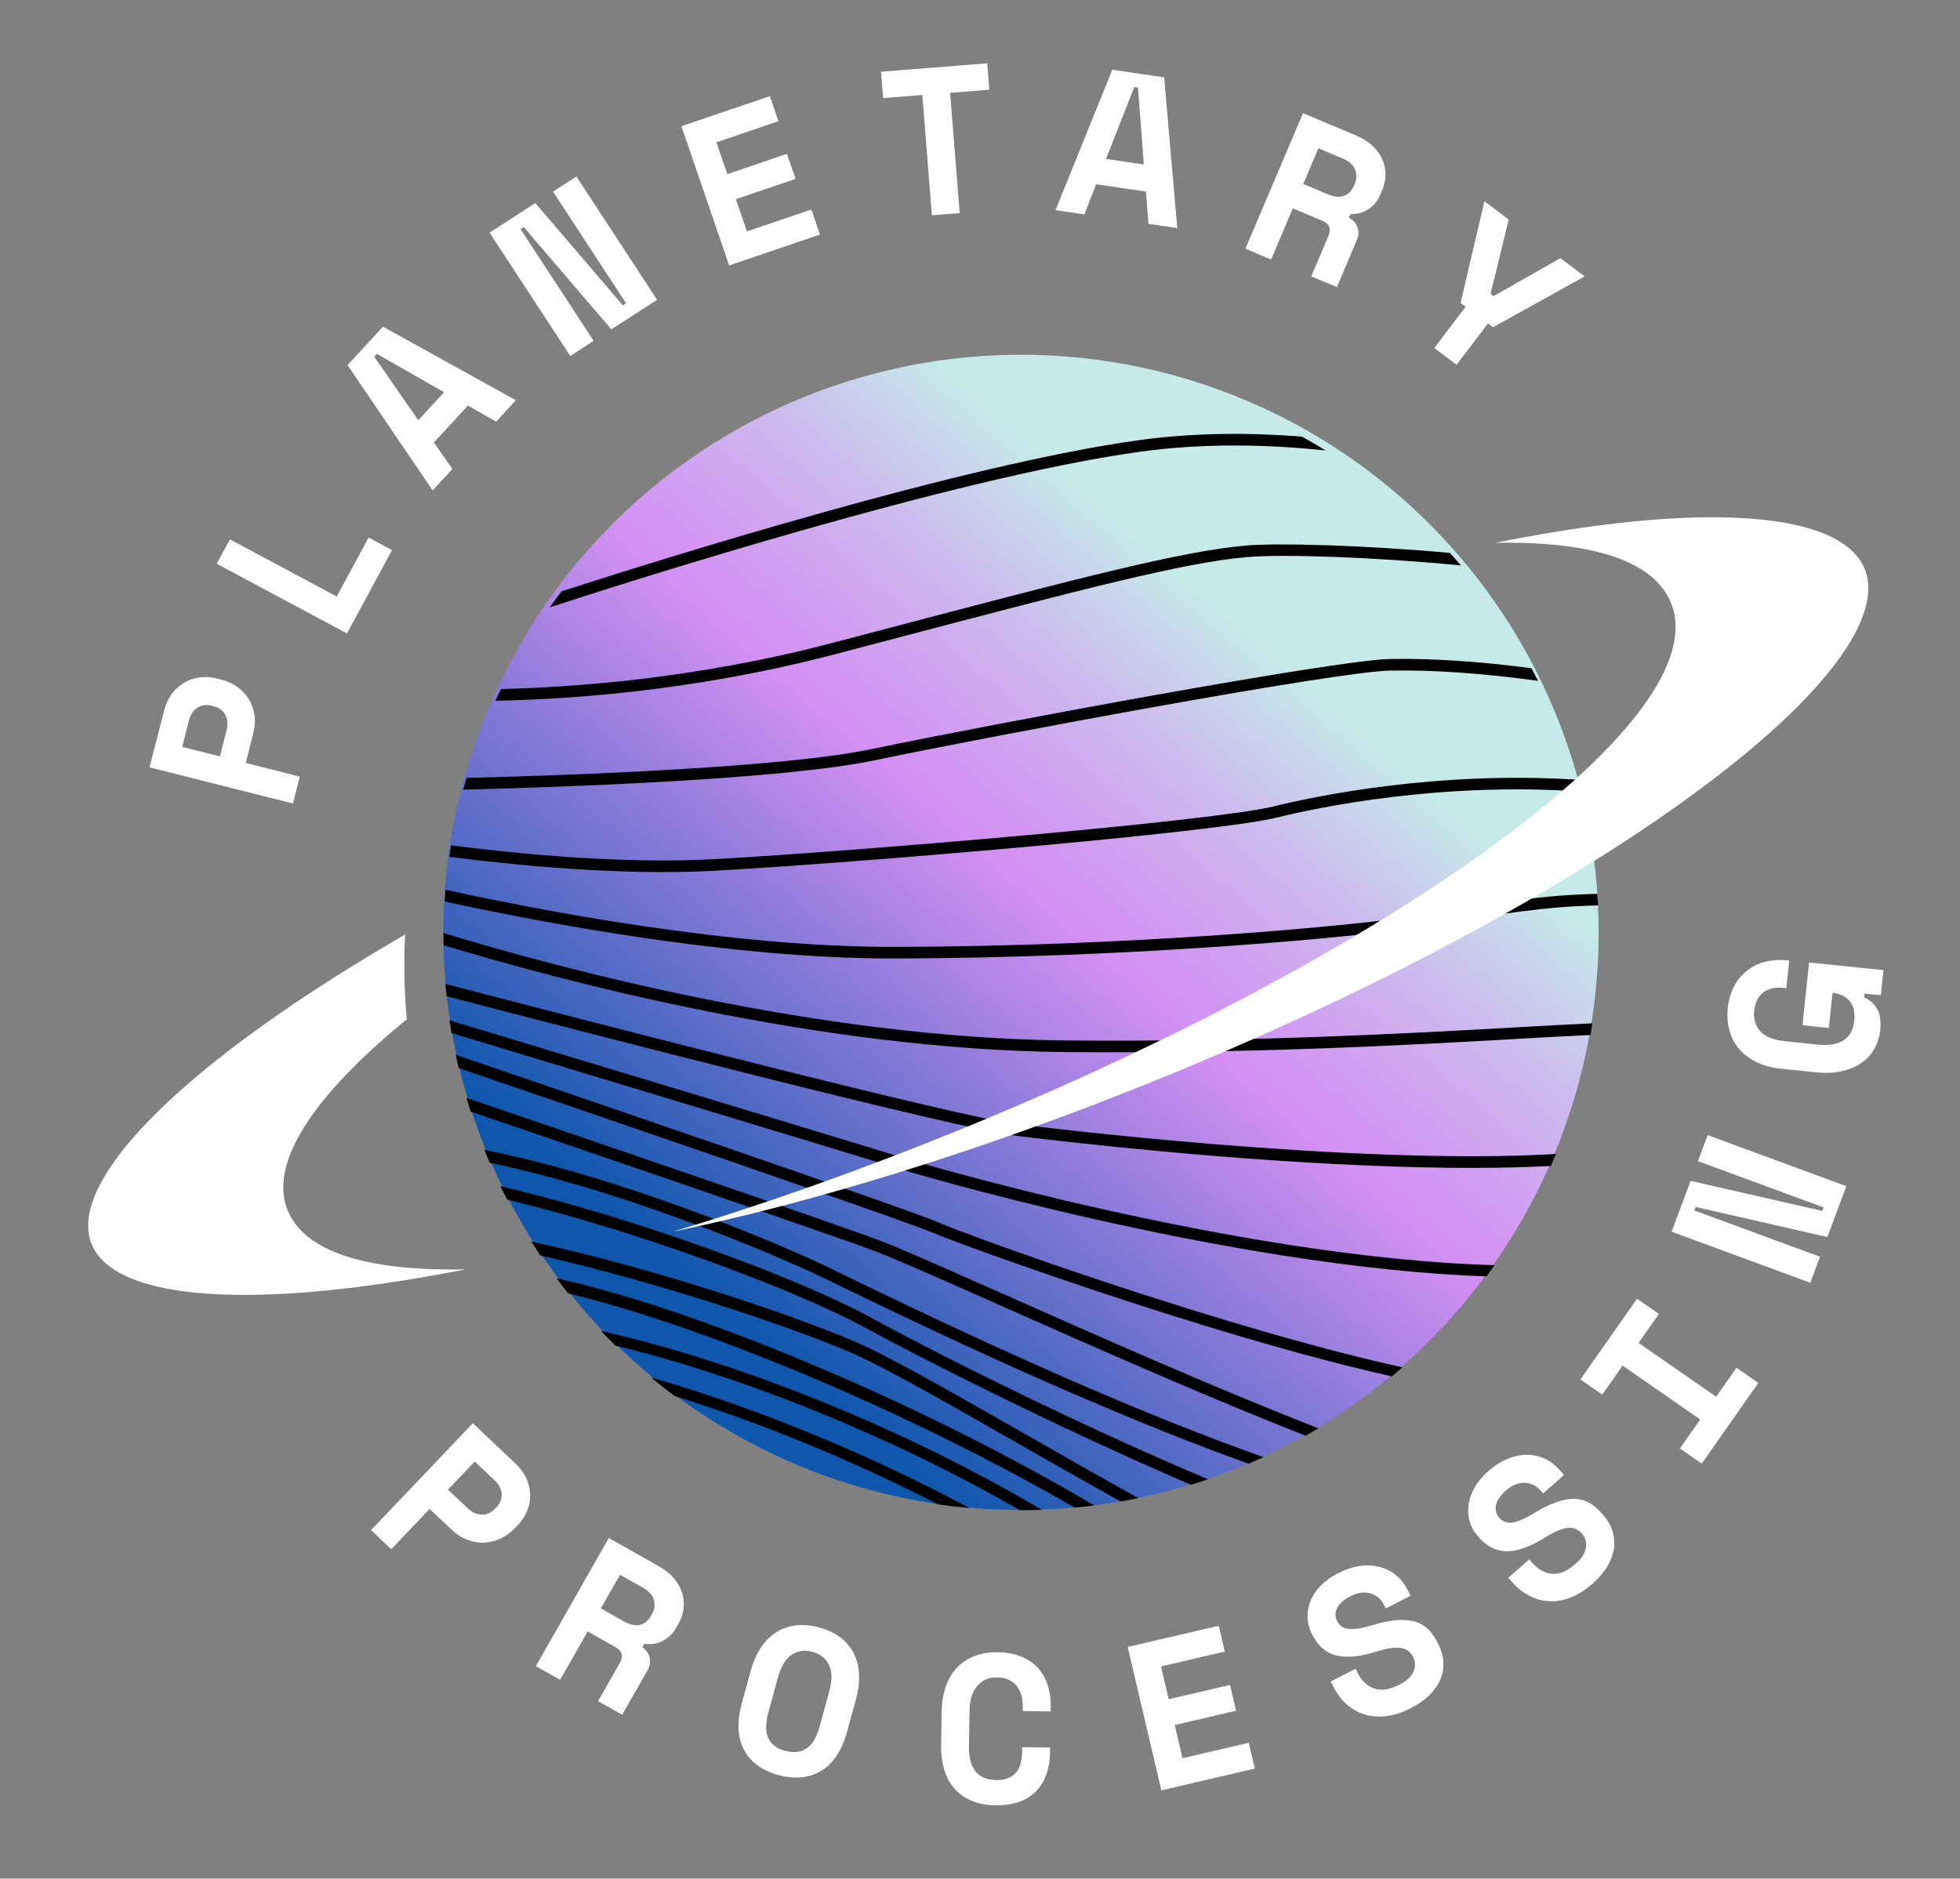
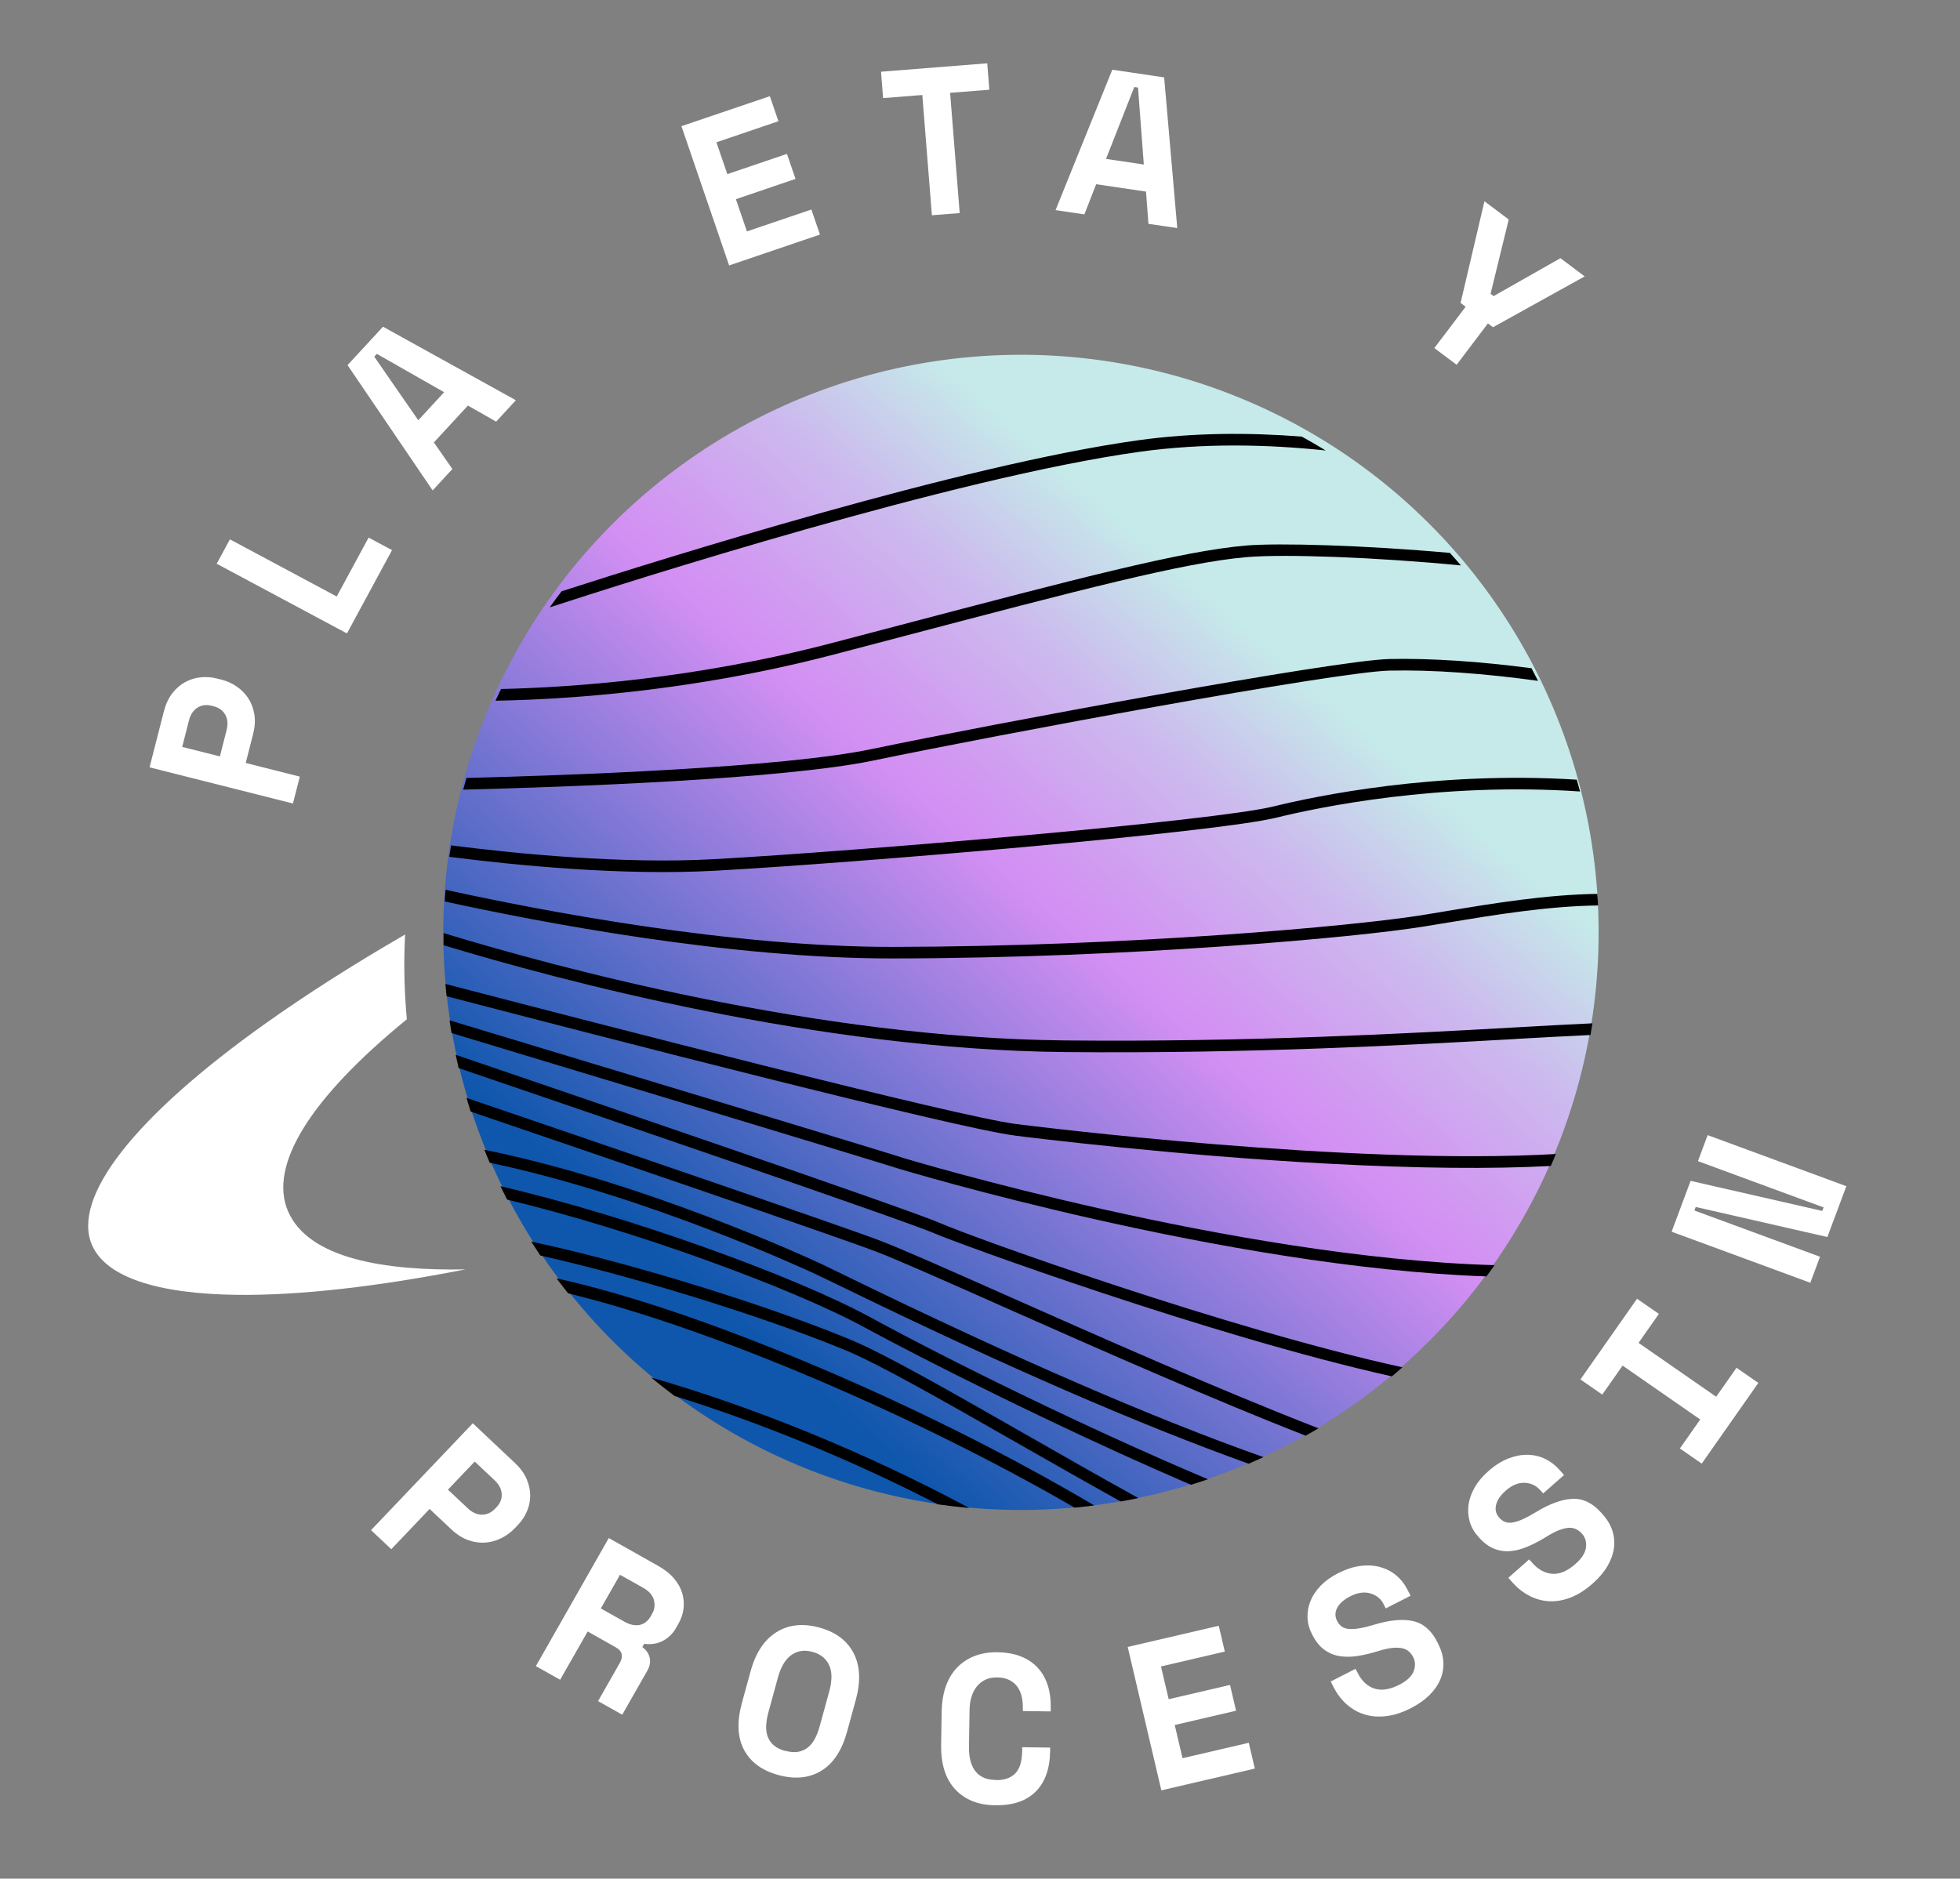
<svg xmlns="http://www.w3.org/2000/svg" width="145" height="139" viewBox="0 0 145 139" fill="none">
  <rect x="0" y="0" width="145" height="139" fill="#808080" stroke="none" />
  <circle cx="75.53" cy="68.986" r="42.736" transform="rotate(-4 75.53 68.986)" fill="url(#paint0_linear_55_4841)" />
  <path d="M98.065 33.326C97.49 32.971 96.903 32.633 96.312 32.305C92.445 32 88.313 32.001 84.192 32.577C71.204 34.383 48.983 41.348 41.546 43.75C41.248 44.141 40.951 44.535 40.667 44.938C46.593 43.006 70.628 35.33 84.308 33.428C89.018 32.772 93.75 32.875 98.065 33.33L98.065 33.326Z" fill="black" />
  <path d="M42.061 51.605C47.32 51.237 54.266 50.374 61.711 48.422C63.487 47.958 65.181 47.513 66.799 47.086C79.783 43.673 87.616 41.612 92.236 41.22C95.007 40.984 101.739 41.222 108.081 41.836C107.812 41.524 107.539 41.212 107.262 40.909C100.975 40.343 94.585 40.158 92.163 40.366C87.469 40.763 79.602 42.83 66.576 46.255C64.958 46.682 63.264 47.127 61.489 47.591C51.429 50.228 42.312 50.861 37.066 50.979C36.926 51.264 36.79 51.553 36.654 51.846C38.144 51.819 39.964 51.752 42.057 51.605L42.061 51.605Z" fill="black" />
  <path d="M102.773 48.761C98.735 48.854 73.531 53.535 64.499 55.421C57.85 56.81 42.074 57.368 34.509 57.561C34.425 57.847 34.346 58.136 34.266 58.425C41.744 58.237 57.88 57.676 64.674 56.26C73.686 54.379 98.799 49.709 102.79 49.619C105.997 49.545 109.867 49.834 113.785 50.376C113.629 50.065 113.464 49.75 113.299 49.443C109.54 48.945 105.851 48.692 102.769 48.761L102.773 48.761Z" fill="black" />
  <path d="M94.228 59.664C89.808 60.755 63.432 62.978 52.851 63.568C46.028 63.946 38.174 63.163 33.371 62.549C33.326 62.831 33.28 63.114 33.239 63.396C38.078 64.016 46.002 64.807 52.894 64.424C63.505 63.837 89.971 61.599 94.433 60.496C97.451 59.753 106.435 57.852 116.889 58.561C116.812 58.27 116.731 57.979 116.65 57.688C106.195 57.027 97.254 58.92 94.228 59.664V59.664Z" fill="black" />
  <path d="M106.969 67.42C106.344 67.524 105.735 67.623 105.144 67.72C100.11 68.523 83.481 70.034 66.086 70.06C54.056 70.076 40.052 67.389 32.963 65.835C32.94 66.124 32.917 66.41 32.902 66.699C40.07 68.265 54.051 70.936 66.089 70.915C74.911 70.904 83.54 70.507 90.573 70.015C97.605 69.523 102.785 68.963 105.285 68.561C105.877 68.468 106.489 68.365 107.115 68.261C110.647 67.679 114.508 67.043 118.229 66.994C118.209 66.707 118.193 66.425 118.169 66.138C114.401 66.191 110.518 66.832 106.969 67.416L106.969 67.42Z" fill="black" />
  <path d="M112.169 76.868C114.229 76.755 116.077 76.651 117.663 76.579C117.713 76.292 117.762 76 117.807 75.714C116.234 75.785 114.351 75.891 112.123 76.016C104.319 76.455 92.526 77.116 78.778 76.981C60.479 76.804 41.2 71.594 32.815 69.039C32.814 69.335 32.813 69.636 32.817 69.937C41.387 72.535 60.557 77.663 78.769 77.842C92.543 77.975 104.358 77.312 112.17 76.873L112.169 76.868Z" fill="black" />
  <path d="M75.056 84.019C76.241 84.168 86.965 85.503 98.405 86.108C104.884 86.45 110.328 86.504 114.725 86.269C114.857 85.977 114.979 85.68 115.101 85.384C99.968 86.266 76.425 83.326 75.165 83.165C70.848 82.62 44.208 75.737 32.956 72.802C32.977 73.106 33.007 73.409 33.042 73.712C44.501 76.701 70.669 83.458 75.056 84.015L75.056 84.019Z" fill="black" />
  <path d="M66.756 85.652C64.322 84.881 42.992 78.431 33.257 75.493C33.305 75.807 33.353 76.122 33.406 76.436C43.309 79.427 64.093 85.71 66.488 86.47C66.767 86.558 90.699 93.764 109.965 94.441C110.171 94.164 110.372 93.888 110.57 93.608C91.357 93.069 67.035 85.745 66.752 85.657L66.756 85.652Z" fill="black" />
  <path d="M33.713 78.044C33.784 78.374 33.854 78.7 33.929 79.026C42.896 82.086 67.058 90.346 69.146 91.261C70.703 91.948 89.536 98.839 102.969 101.837C103.235 101.616 103.493 101.396 103.754 101.167C90.837 98.34 71.959 91.559 69.499 90.476C67.312 89.512 42.298 80.968 33.713 78.044Z" fill="black" />
  <path d="M73.988 96.583C82.055 100.166 90.096 103.687 96.591 106.228C96.908 106.051 97.224 105.866 97.537 105.681C90.13 102.803 80.985 98.746 74.345 95.797C70.068 93.9 66.69 92.4 65.082 91.787C62.089 90.646 42.889 84.09 34.513 81.233C34.61 81.574 34.716 81.911 34.822 82.247C43.474 85.196 61.857 91.479 64.774 92.59C66.359 93.193 69.729 94.689 73.993 96.583L73.988 96.583Z" fill="black" />
  <path d="M62.716 94.466C61.823 94.03 61.149 93.703 60.742 93.512C60.096 93.209 47.778 87.487 35.835 85.073C35.961 85.395 36.096 85.712 36.231 86.029C47.873 88.477 59.743 93.995 60.371 94.286C60.774 94.477 61.443 94.8 62.331 95.232C74.301 101.061 84.326 105.418 92.374 108.298C92.745 108.139 93.111 107.98 93.476 107.813C85.364 104.95 75.094 100.498 62.712 94.466L62.716 94.466Z" fill="black" />
  <path d="M37.025 87.77C37.187 88.103 37.353 88.43 37.519 88.758C46.756 90.971 58.589 95.283 64.007 98.239C68.072 100.456 78.001 105.482 87.34 109.527C87.604 109.641 87.854 109.744 88.113 109.855C88.533 109.727 88.948 109.59 89.363 109.45C80.188 105.579 70.075 100.57 64.422 97.484C58.833 94.432 46.459 89.955 37.02 87.766L37.025 87.77Z" fill="black" />
  <path d="M75.689 106.022C70.22 102.898 65.497 100.198 62.929 99.127C58.433 97.258 51.532 94.981 45.343 93.33C43.5 92.835 41.422 92.319 39.301 91.861C39.52 92.207 39.744 92.552 39.971 92.893C48.257 94.768 57.651 97.863 62.59 99.92C65.108 100.969 69.809 103.657 75.255 106.766C77.883 108.267 80.448 109.725 82.906 111.092C83.343 111.014 83.779 110.932 84.215 110.841C81.225 109.185 78.303 107.515 75.689 106.022Z" fill="black" />
  <path d="M59.395 100.672C52.363 97.747 46.158 95.684 41.173 94.584C41.455 94.96 41.741 95.326 42.031 95.693C52.752 98.296 67.879 104.819 79.5 111.549C79.849 111.516 80.202 111.478 80.555 111.436C80.684 111.423 80.816 111.401 80.945 111.383C74.636 107.647 67.08 103.869 59.395 100.672V100.672Z" fill="black" />
-   <path d="M44.458 98.472C44.809 98.843 45.172 99.204 45.536 99.561C54.955 101.833 66.014 106.299 75.442 111.738C75.984 111.739 76.525 111.727 77.066 111.711C66.912 105.69 54.641 100.755 44.458 98.476L44.458 98.472Z" fill="black" />
  <path d="M48.158 101.913C48.729 102.385 49.316 102.846 49.911 103.29C56.279 105.265 63.058 108.044 69.386 111.306C70.153 111.416 70.922 111.504 71.698 111.574C64.14 107.513 55.79 104.108 48.159 101.917L48.158 101.913Z" fill="black" />
  <path d="M21.317 89.645C19.838 86.237 22.936 81.265 30.099 75.414C29.918 73.457 29.862 71.465 29.954 69.445C29.96 69.344 29.966 69.243 29.973 69.142C26.179 71.338 22.7 73.551 19.628 75.736C9.95 82.623 5.277 88.592 6.808 92.123C7.826 94.467 11.558 95.739 17.595 95.806C22.152 95.854 27.892 95.208 34.433 93.921C28.44 94.034 22.828 93.121 21.317 89.637L21.317 89.645Z" fill="white" />
-   <path d="M125.298 58.739C115.434 65.968 101.411 73.452 85.809 79.808C73.199 84.944 60.572 88.892 49.816 91.123C56.662 89.058 63.819 86.517 70.92 83.624C86.599 77.236 100.702 69.711 110.631 62.433C120.734 55.027 125.338 48.682 123.598 44.559C122.092 41.003 116.544 40.059 110.626 40.161C117.087 38.863 122.758 38.217 127.262 38.276C133.233 38.357 136.919 39.663 137.93 42.056C139.452 45.66 134.851 51.737 125.298 58.739V58.739Z" fill="white" />
  <path fill-rule="evenodd" clip-rule="evenodd" d="M22.18 57.462L18.178 56.451L18.725 54.312C18.861 53.77 18.892 53.274 18.812 52.825C18.733 52.376 18.579 51.984 18.351 51.64C18.122 51.301 17.832 51.014 17.49 50.782C17.147 50.551 16.779 50.386 16.384 50.288L16.021 50.197C15.635 50.098 15.241 50.073 14.839 50.114C14.437 50.156 14.058 50.273 13.701 50.467C13.345 50.661 13.029 50.934 12.749 51.291C12.469 51.649 12.261 52.101 12.121 52.643L11.064 56.775L21.671 59.451L22.18 57.462ZM16.763 54.025L16.268 55.97L16.267 55.965L13.48 55.264L13.975 53.319C14.088 52.874 14.296 52.556 14.605 52.361C14.913 52.167 15.258 52.117 15.644 52.215L15.826 52.263C16.207 52.362 16.487 52.568 16.666 52.884C16.845 53.201 16.876 53.584 16.763 54.025Z" fill="white" />
  <path d="M16.029 41.715L17.008 39.906L24.91 44.135L27.27 39.777L29.002 40.704L25.667 46.867L16.033 41.711L16.029 41.715Z" fill="white" />
  <path fill-rule="evenodd" clip-rule="evenodd" d="M32.098 32.736L34.616 30.009L34.62 30.008L36.706 31.197L38.163 29.613L28.334 24.172L25.711 27.015L32.007 36.285L33.468 34.702L32.098 32.736ZM32.857 29.019L30.943 31.093L27.688 26.392L27.878 26.183L32.857 29.019Z" fill="white" />
-   <path d="M46.079 22.593L46.317 22.443L40.915 14.18L42.643 13.059L48.611 22.183L45.228 24.372L38.752 16.804L38.514 16.955L43.916 25.218L42.187 26.339L36.22 17.215L39.602 15.025L46.079 22.593V22.593Z" fill="white" />
  <path d="M50.412 9.336L56.953 7.116L57.587 8.969L52.999 10.528L53.808 12.884L58.218 11.385L58.852 13.237L54.442 14.737L55.258 17.122L60.025 15.503L60.66 17.355L53.941 19.64L50.412 9.336Z" fill="white" />
  <path d="M65.182 5.306L73.036 4.684L73.19 6.639L70.289 6.868L70.998 15.766L68.942 15.927L68.232 7.029L65.331 7.258L65.177 5.302L65.182 5.306Z" fill="white" />
  <path fill-rule="evenodd" clip-rule="evenodd" d="M81.094 13.631L84.776 14.175L84.781 14.174L84.96 16.561L87.094 16.875L86.123 5.726L82.287 5.158L78.089 15.547L80.222 15.862L81.094 13.631ZM81.823 11.757L81.821 11.757L81.821 11.761L81.823 11.757ZM84.619 12.172L81.823 11.757L83.913 6.439L84.19 6.48L84.619 12.172Z" fill="white" />
-   <path fill-rule="evenodd" clip-rule="evenodd" d="M98.902 21.244L98.907 21.247L98.899 21.252L98.902 21.244ZM97.005 20.448L98.902 21.244L100.372 17.783C100.514 17.449 100.535 17.127 100.431 16.826C100.328 16.526 100.119 16.285 99.797 16.104L99.906 15.845C100.45 15.846 100.906 15.715 101.28 15.45C101.653 15.186 101.926 14.847 102.101 14.436L102.247 14.092C102.412 13.712 102.494 13.326 102.497 12.931C102.5 12.537 102.421 12.161 102.265 11.795C102.109 11.43 101.864 11.096 101.533 10.786C101.198 10.476 100.774 10.215 100.254 9.996L96.396 8.373L92.134 18.403L94.036 19.201L95.643 15.416L97.832 16.337C98.111 16.456 98.283 16.608 98.34 16.804C98.401 16.999 98.381 17.212 98.284 17.44L97.005 20.448ZM98.226 14.373L96.414 13.612L97.536 10.974L99.348 11.735C99.81 11.928 100.108 12.197 100.245 12.543C100.382 12.889 100.38 13.227 100.238 13.561L100.163 13.736C99.994 14.128 99.746 14.38 99.415 14.494C99.083 14.608 98.688 14.566 98.226 14.373Z" fill="white" />
  <path d="M108.426 22.695L108.054 22.413L109.818 14.892L111.615 16.239L110.271 21.738L110.496 21.909L115.438 19.103L117.234 20.45L110.452 24.212L110.076 23.93L107.76 26.99L106.111 25.754L108.427 22.699L108.426 22.695Z" fill="white" />
  <path fill-rule="evenodd" clip-rule="evenodd" d="M31.783 111.645L28.947 114.625L27.45 113.214L34.978 105.308L38.087 108.239C38.497 108.622 38.787 109.026 38.964 109.442C39.141 109.859 39.226 110.269 39.224 110.672C39.222 111.074 39.14 111.461 38.979 111.832C38.817 112.203 38.601 112.534 38.329 112.817L38.069 113.087C37.789 113.379 37.462 113.619 37.092 113.805C36.722 113.991 36.329 114.101 35.918 114.134C35.506 114.167 35.084 114.11 34.651 113.958C34.219 113.806 33.8 113.541 33.39 113.158L31.783 111.645ZM34.604 111.597L33.14 110.218L35.12 108.139L36.583 109.518C36.919 109.832 37.095 110.171 37.116 110.533C37.137 110.895 37.011 111.22 36.74 111.508L36.61 111.643C36.334 111.926 36.017 112.069 35.651 112.069C35.286 112.069 34.935 111.911 34.604 111.597Z" fill="white" />
  <path fill-rule="evenodd" clip-rule="evenodd" d="M46.033 126.87L46.039 126.874L46.03 126.874L46.033 126.87ZM44.244 125.865L46.033 126.87L47.896 123.6C48.078 123.284 48.13 122.968 48.065 122.657C47.995 122.345 47.816 122.081 47.518 121.868L47.657 121.624C48.193 121.691 48.662 121.614 49.065 121.391C49.467 121.168 49.777 120.865 49.998 120.477L50.184 120.152C50.39 119.792 50.52 119.414 50.567 119.026C50.614 118.637 50.582 118.249 50.469 117.872C50.355 117.49 50.151 117.127 49.857 116.784C49.563 116.437 49.171 116.13 48.682 115.853L45.038 113.799L39.644 123.276L41.439 124.285L43.475 120.713L45.541 121.876C45.804 122.027 45.956 122.198 45.992 122.399C46.028 122.6 45.985 122.806 45.861 123.023L44.244 125.865ZM46.161 119.97L44.448 119.007L45.868 116.517L47.581 117.48C48.016 117.727 48.281 118.029 48.376 118.386C48.47 118.743 48.428 119.08 48.25 119.395L48.157 119.558C47.948 119.928 47.672 120.151 47.329 120.227C46.986 120.298 46.597 120.217 46.161 119.97Z" fill="white" />
  <path fill-rule="evenodd" clip-rule="evenodd" d="M57.429 120.772C56.532 121.337 55.899 122.299 55.528 123.659L54.886 126C54.505 127.399 54.556 128.561 55.046 129.475C55.537 130.389 56.391 131.014 57.606 131.34C58.826 131.666 59.877 131.558 60.766 131.015C61.656 130.472 62.293 129.497 62.674 128.097L63.316 125.757C63.687 124.397 63.632 123.249 63.149 122.312C62.661 121.376 61.811 120.743 60.596 120.416C59.38 120.09 58.321 120.207 57.429 120.772ZM59.053 129.615C58.778 129.664 58.463 129.639 58.099 129.543L58.104 129.556C57.745 129.459 57.456 129.319 57.248 129.139C57.039 128.959 56.885 128.74 56.793 128.491C56.701 128.237 56.665 127.963 56.682 127.654C56.7 127.345 56.755 127.017 56.853 126.668L57.56 124.085C57.651 123.753 57.769 123.451 57.92 123.18C58.071 122.91 58.247 122.69 58.457 122.519C58.663 122.349 58.907 122.232 59.181 122.174C59.456 122.111 59.766 122.129 60.108 122.222C60.45 122.315 60.721 122.456 60.93 122.645C61.139 122.834 61.285 123.058 61.381 123.306C61.477 123.555 61.518 123.838 61.51 124.146C61.496 124.455 61.449 124.774 61.359 125.105L60.651 127.688C60.558 128.037 60.436 128.349 60.299 128.623C60.157 128.897 59.985 129.117 59.775 129.287C59.564 129.454 59.324 129.566 59.053 129.615Z" fill="white" />
  <path d="M73.646 131.708C74.043 131.715 74.369 131.658 74.627 131.544C74.884 131.427 75.087 131.27 75.23 131.069C75.372 130.869 75.474 130.636 75.529 130.373C75.585 130.109 75.614 129.838 75.62 129.556L75.622 129.275L77.688 129.303L77.686 129.585C77.668 130.881 77.31 131.872 76.614 132.566C75.922 133.256 74.922 133.59 73.619 133.572C72.369 133.556 71.383 133.161 70.668 132.393C69.948 131.625 69.6 130.514 69.625 129.066L69.664 126.638C69.677 125.944 69.777 125.322 69.973 124.767C70.17 124.216 70.447 123.751 70.808 123.379C71.169 123.007 71.598 122.722 72.103 122.526C72.607 122.331 73.171 122.239 73.794 122.248C74.439 122.259 75.012 122.357 75.509 122.552C76.006 122.747 76.421 123.021 76.755 123.379C77.09 123.737 77.337 124.165 77.503 124.665C77.668 125.164 77.743 125.727 77.734 126.347L77.727 126.628L75.666 126.599L75.668 126.318C75.671 126.058 75.645 125.8 75.587 125.539C75.53 125.279 75.426 125.044 75.285 124.833C75.144 124.622 74.945 124.454 74.701 124.319C74.452 124.185 74.142 124.116 73.768 124.112C73.423 124.106 73.127 124.165 72.875 124.291C72.622 124.417 72.412 124.592 72.24 124.812C72.069 125.032 71.943 125.292 71.859 125.584C71.775 125.88 71.731 126.186 71.728 126.507L71.684 129.243C71.678 129.594 71.71 129.921 71.778 130.215C71.847 130.513 71.956 130.77 72.111 130.988C72.265 131.207 72.469 131.379 72.722 131.504C72.974 131.63 73.283 131.69 73.649 131.695L73.646 131.708Z" fill="white" />
  <path d="M83.433 121.855L90.163 120.289L90.61 122.198L85.889 123.299L86.459 125.723L90.996 124.666L91.443 126.575L86.906 127.632L87.483 130.087L92.384 128.947L92.831 130.856L85.916 132.466L83.429 121.864L83.433 121.855Z" fill="white" />
  <path d="M102.35 118.674C102.149 118.286 101.826 118.027 101.377 117.894C100.928 117.76 100.428 117.834 99.881 118.115C99.419 118.351 99.099 118.633 98.926 118.961C98.753 119.29 98.754 119.614 98.92 119.936C99.006 120.104 99.115 120.235 99.249 120.338C99.382 120.437 99.556 120.503 99.775 120.522C99.99 120.546 100.255 120.532 100.561 120.48C100.866 120.428 101.243 120.337 101.691 120.202C102.808 119.864 103.746 119.776 104.506 119.936C105.266 120.095 105.868 120.598 106.306 121.447L106.391 121.614C106.623 122.066 106.755 122.516 106.778 122.964C106.805 123.413 106.73 123.843 106.555 124.258C106.383 124.672 106.114 125.059 105.748 125.423C105.381 125.782 104.929 126.104 104.378 126.385C103.739 126.711 103.126 126.91 102.547 126.976C101.969 127.043 101.435 127.002 100.945 126.85C100.455 126.698 100.02 126.447 99.63 126.106C99.24 125.761 98.919 125.337 98.657 124.827L98.445 124.413L100.282 123.475L100.453 123.805C100.751 124.386 101.161 124.765 101.678 124.936C102.195 125.108 102.811 125.013 103.526 124.651C104.08 124.366 104.432 124.038 104.58 123.659C104.723 123.281 104.711 122.927 104.54 122.597C104.459 122.438 104.354 122.302 104.224 122.19C104.094 122.074 103.932 121.998 103.733 121.952C103.534 121.909 103.29 121.9 103 121.929C102.71 121.958 102.363 122.039 101.958 122.162C101.426 122.329 100.916 122.452 100.442 122.524C99.964 122.601 99.52 122.601 99.102 122.535C98.688 122.469 98.311 122.309 97.972 122.064C97.633 121.819 97.341 121.454 97.094 120.974L97.054 120.89C96.847 120.493 96.741 120.084 96.729 119.665C96.717 119.246 96.793 118.838 96.956 118.437C97.12 118.04 97.373 117.667 97.714 117.314C98.055 116.965 98.482 116.658 98.991 116.402C99.567 116.11 100.12 115.929 100.647 115.861C101.173 115.794 101.663 115.825 102.107 115.946C102.551 116.07 102.944 116.272 103.281 116.552C103.619 116.832 103.891 117.172 104.097 117.569L104.354 118.067L102.517 119.005L102.346 118.675L102.35 118.674Z" fill="white" />
  <path d="M113.916 110.226C113.623 109.9 113.245 109.731 112.778 109.712C112.311 109.697 111.846 109.89 111.387 110.299C110.997 110.642 110.761 110.996 110.677 111.353C110.593 111.714 110.671 112.025 110.917 112.298C111.04 112.436 111.182 112.539 111.334 112.602C111.491 112.665 111.675 112.682 111.891 112.65C112.106 112.617 112.357 112.539 112.64 112.411C112.923 112.283 113.267 112.099 113.664 111.859C114.658 111.257 115.546 110.935 116.322 110.898C117.099 110.861 117.807 111.201 118.444 111.91L118.567 112.049C118.907 112.428 119.144 112.831 119.283 113.259C119.421 113.687 119.456 114.122 119.396 114.563C119.331 115.01 119.17 115.45 118.91 115.892C118.649 116.331 118.286 116.754 117.827 117.163C117.29 117.638 116.748 117.984 116.206 118.195C115.663 118.406 115.134 118.499 114.623 118.475C114.112 118.45 113.624 118.319 113.163 118.083C112.703 117.847 112.279 117.517 111.896 117.089L111.585 116.742L113.126 115.379L113.377 115.656C113.811 116.145 114.304 116.405 114.847 116.445C115.389 116.485 115.964 116.237 116.563 115.706C117.03 115.292 117.285 114.884 117.331 114.483C117.377 114.081 117.279 113.741 117.024 113.465C116.906 113.334 116.773 113.227 116.615 113.151C116.461 113.071 116.28 113.036 116.08 113.041C115.88 113.046 115.641 113.102 115.369 113.203C115.097 113.305 114.782 113.465 114.423 113.69C113.948 113.987 113.49 114.227 113.046 114.418C112.602 114.61 112.171 114.726 111.751 114.764C111.331 114.802 110.927 114.744 110.537 114.589C110.148 114.435 109.771 114.158 109.412 113.754L109.351 113.685C109.053 113.351 108.844 112.984 108.729 112.581C108.614 112.177 108.585 111.764 108.642 111.335C108.7 110.911 108.853 110.485 109.093 110.061C109.333 109.637 109.671 109.236 110.101 108.855C110.585 108.427 111.073 108.116 111.569 107.921C112.064 107.726 112.541 107.632 113.003 107.639C113.465 107.646 113.894 107.746 114.291 107.934C114.692 108.123 115.036 108.385 115.334 108.715L115.707 109.135L114.165 110.498L113.915 110.221L113.916 110.226Z" fill="white" />
  <path d="M116.92 102.064L121.108 96.093L122.724 97.214L121.219 99.359L126.962 103.345L128.467 101.2L130.082 102.322L125.893 108.292L124.278 107.171L125.782 105.026L120.039 101.04L118.535 103.185L116.92 102.064Z" fill="white" />
  <path d="M134.809 89.596L134.908 89.334L125.613 85.912L126.331 83.987L136.592 87.765L135.188 91.527L125.449 89.302L125.35 89.564L134.645 92.986L133.927 94.911L123.666 91.133L125.07 87.371L134.809 89.596Z" fill="white" />
-   <path d="M133.347 75.856L133.833 71.214L139.336 71.778L139.144 73.636L137.929 73.513L137.901 73.793C138.291 73.956 138.606 74.228 138.846 74.61C139.086 74.987 139.167 75.527 139.095 76.23C139.042 76.727 138.9 77.179 138.667 77.594C138.435 78.008 138.12 78.355 137.717 78.639C137.315 78.922 136.833 79.125 136.271 79.255C135.706 79.386 135.063 79.413 134.335 79.339L131.783 79.075C131.077 79.004 130.465 78.838 129.941 78.581C129.418 78.323 128.986 77.998 128.654 77.605C128.322 77.213 128.081 76.757 127.941 76.243C127.8 75.729 127.761 75.173 127.824 74.575C127.89 73.956 128.048 73.416 128.298 72.953C128.549 72.489 128.875 72.107 129.267 71.802C129.66 71.497 130.106 71.284 130.607 71.158C131.107 71.032 131.632 70.996 132.18 71.053L132.368 71.07L132.154 73.112L131.966 73.094C131.312 73.028 130.798 73.146 130.427 73.445C130.056 73.743 129.835 74.201 129.773 74.807C129.714 75.383 129.857 75.879 130.208 76.288C130.559 76.701 131.204 76.955 132.146 77.049L134.449 77.287C136.128 77.459 137.04 76.863 137.18 75.502C137.242 74.895 137.13 74.414 136.836 74.066C136.542 73.719 136.122 73.514 135.57 73.457L135.299 76.058L133.339 75.857L133.347 75.856Z" fill="white" />
  <defs>
    <linearGradient id="paint0_linear_55_4841" x1="67.153" y1="141.326" x2="131.119" y2="77.365" gradientUnits="userSpaceOnUse">
      <stop offset="0.24" stop-color="#0F57AD" />
      <stop offset="0.66" stop-color="#D38FF3" />
      <stop offset="0.71" stop-color="#D19AF1" />
      <stop offset="0.82" stop-color="#CCBAEE" />
      <stop offset="0.94" stop-color="#C5EAE9" />
    </linearGradient>
  </defs>
</svg>